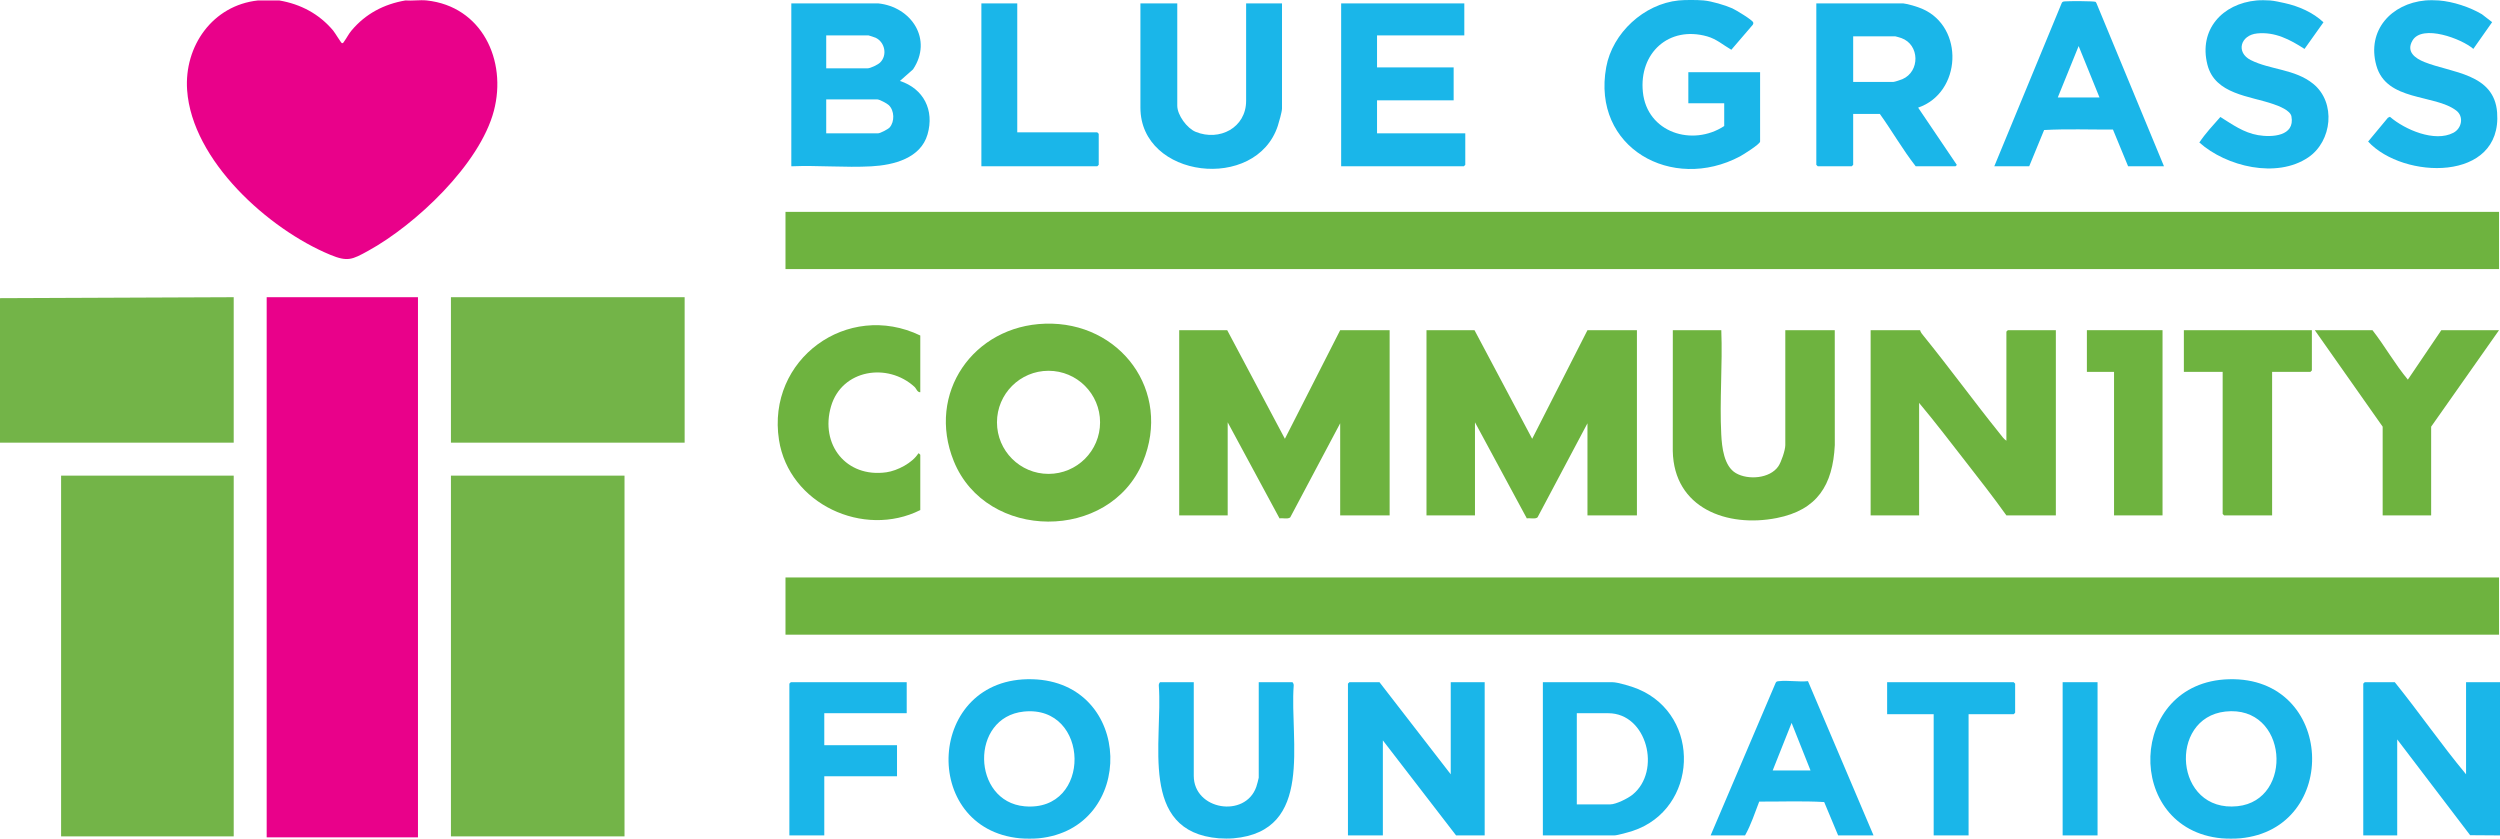
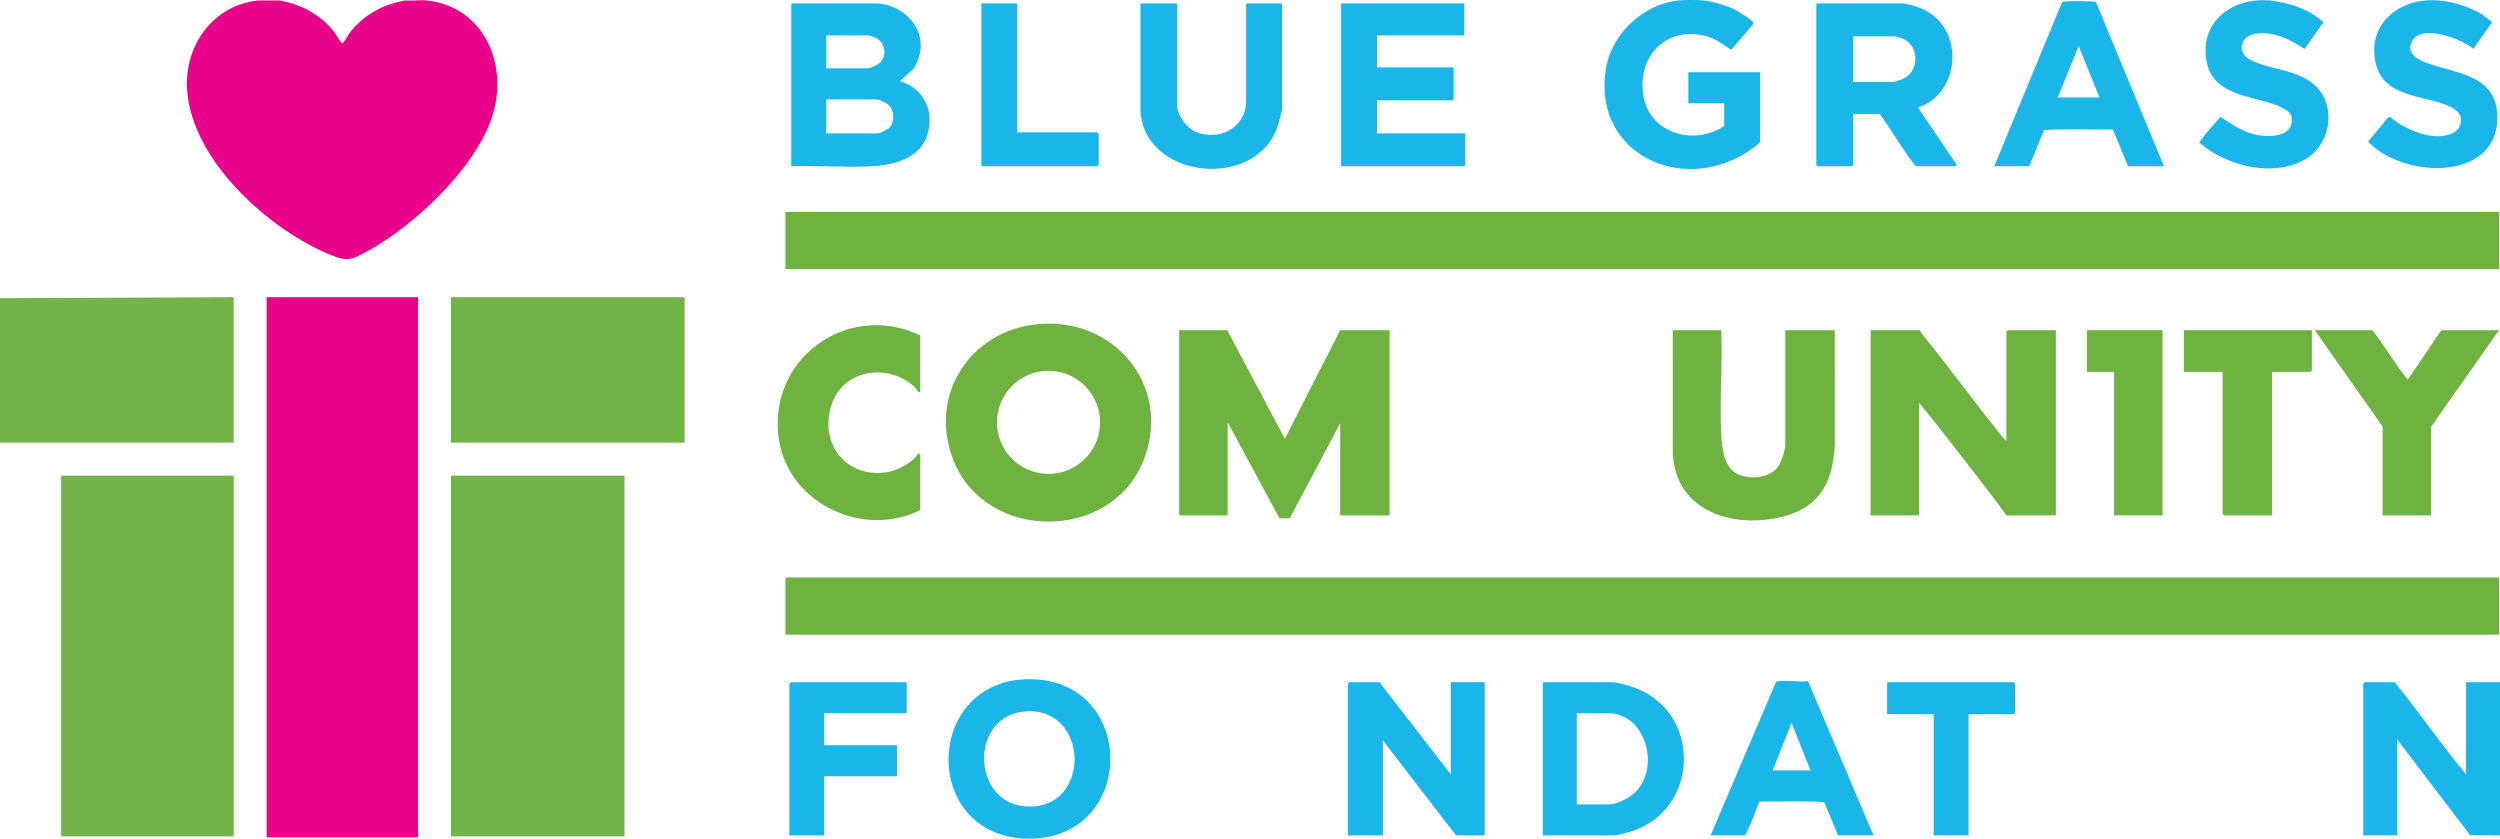
<svg xmlns="http://www.w3.org/2000/svg" id="Layer_1" data-name="Layer 1" viewBox="0 0 335 112.381">
  <defs>
    <style>
      .cls-1 {
        fill: #73b448;
      }

      .cls-2 {
        fill: #1ab6e9;
      }

      .cls-3 {
        fill: #e9018a;
      }

      .cls-4 {
        fill: #6eb33f;
      }
    </style>
  </defs>
  <path class="cls-3" d="M37.424.062c2.862.488,5.345,1.801,7.214,4.027.235.279,1.07,1.666,1.17,1.69.18.044.222-.107.303-.215.34-.458.594-1,.993-1.476,1.882-2.239,4.333-3.531,7.214-4.027.917.071,1.96-.096,2.859,0,7.397.793,10.778,8.019,9.003,14.786-1.88,7.168-10.481,15.263-16.843,18.763-2.154,1.185-2.751,1.501-5.113.52-8.24-3.421-18.483-12.608-19.149-22.043C24.657,6.178,28.496.712,34.566.062h2.859Z" />
  <polygon class="cls-1" points="0 39.955 31.317 39.825 31.317 59.317 0 59.317 0 39.955" />
  <path class="cls-2" d="M228.315.062c1.041.096,2.845.625,3.815,1.058.449.201,2.715,1.561,2.801,1.889.029.11.017.207-.049.299l-2.882,3.36c-1.095-.632-1.982-1.438-3.237-1.792-5.164-1.455-9.144,2.255-8.618,7.449.55,5.441,6.637,7.362,10.9,4.564v-3.054h-4.808v-4.158h9.616v9.291c0,.34-2.277,1.768-2.69,1.988-9.092,4.829-19.898-1.151-17.93-11.953.836-4.588,5.061-8.472,9.705-8.942.851-.086,2.521-.079,3.379,0Z" />
  <path class="cls-2" d="M335,111.945l-4.001-.029-9.773-12.836v12.865h-4.548v-20.337c0-.014.181-.195.195-.195h4.028c3.268,4.048,6.228,8.35,9.551,12.345v-12.345h4.548v20.531Z" />
  <path class="cls-2" d="M139.172,112.335c-.644.063-1.823.06-2.469,0-13.51-1.246-12.572-21.698,1.631-21.317,13.603.365,13.985,20.038.838,21.317ZM137.196,95.35c-7.262.751-6.971,12.062.094,12.694,9.094.814,8.801-13.615-.094-12.694Z" />
-   <path class="cls-2" d="M300.175,112.335c-.653.06-1.816.06-2.469,0-13.159-1.218-12.64-20.951.968-21.317,14.222-.382,14.968,20.075,1.501,21.317ZM298.196,95.348c-7.7.852-6.85,13.577,1.637,12.683,7.602-.801,6.77-13.613-1.637-12.683Z" />
  <path class="cls-2" d="M304.203.062c.553.043,1.361.224,1.925.349,1.882.413,3.808,1.245,5.216,2.575l-2.539,3.571c-1.946-1.255-3.947-2.32-6.356-2.075-2.227.226-2.882,2.54-.844,3.57,2.599,1.313,5.93,1.189,8.376,3.189,3.075,2.514,2.525,7.68-.671,9.849-4.231,2.871-10.972,1.238-14.598-1.993.814-1.22,1.841-2.319,2.816-3.42,1.629,1.011,3.108,2.102,5.063,2.435,1.848.315,4.957.147,4.462-2.514-.152-.816-1.685-1.387-2.392-1.635-3.183-1.118-7.856-1.301-8.868-5.296-1.188-4.69,2-8.181,6.589-8.604.506-.047,1.308-.039,1.819,0Z" />
  <path class="cls-2" d="M326.813.062c1.891.147,4.128.881,5.758,1.844l1.375,1.062-2.518,3.584c-1.55-1.357-6.841-3.344-8.151-1.125-.892,1.51.361,2.39,1.589,2.884,3.654,1.469,9.349,1.508,9.748,6.755.712,9.368-12.582,8.996-17.285,3.903l2.654-3.193.268-.126c1.99,1.72,5.994,3.458,8.504,2.142,1.14-.598,1.421-2.184.389-2.974-2.916-2.233-9.369-1.188-10.715-6.048-1.304-4.707,2.008-8.29,6.565-8.709.506-.047,1.308-.04,1.819,0Z" />
-   <path class="cls-2" d="M163.342,112.335c-10.862-.872-7.492-13.065-8.063-20.473-.028-.133.094-.448.202-.448h4.483v12.54c0,4.599,6.891,5.706,8.378,1.491.064-.18.328-1.126.328-1.231v-12.8h4.483c.108,0,.23.315.202.448-.554,7.444,2.795,19.522-8.063,20.473-.543.048-1.404.044-1.949,0Z" />
  <rect class="cls-4" x="105.256" y="77.38" width="229.614" height="7.667" />
  <rect class="cls-4" x="105.256" y="28.39" width="229.614" height="7.667" />
  <rect class="cls-3" x="35.735" y="39.825" width="20.272" height="72.38" />
  <rect class="cls-1" x="60.425" y="63.735" width="23.26" height="48.34" />
  <rect class="cls-1" x="8.187" y="63.735" width="23.13" height="48.34" />
  <rect class="cls-1" x="60.425" y="39.825" width="31.317" height="19.492" />
  <path class="cls-2" d="M117.666.452c4.481.454,7.358,4.845,4.682,8.84l-1.757,1.554c3.187,1.048,4.628,3.917,3.703,7.149s-4.57,4.131-7.532,4.293c-3.51.193-7.198-.155-10.726-.005V.452h11.63ZM110.714,9.158h5.523c.397,0,1.385-.476,1.695-.774,1.002-.967.657-2.723-.588-3.321-.109-.053-.925-.323-.977-.323h-5.653v4.418ZM110.714,17.865h6.952c.282,0,1.341-.549,1.55-.789.683-.781.642-2.258-.115-2.985-.253-.243-1.261-.774-1.565-.774h-6.822v4.548Z" />
  <path class="cls-2" d="M255.018.452c.649.066,1.914.452,2.531.717,5.721,2.45,5.305,11.266-.519,13.254l5.137,7.602c.127.069-.117.258-.132.258h-5.328c-1.745-2.225-3.155-4.715-4.808-7.017h-3.574v6.822c0,.014-.181.195-.195.195h-4.548c-.014,0-.195-.181-.195-.195V.452h11.63ZM248.326,10.977h5.393c.154,0,.988-.277,1.194-.365,2.393-1.024,2.333-4.626-.127-5.51-.126-.045-.748-.232-.807-.232h-5.653v6.107Z" />
  <path class="cls-2" d="M194.399,103.759v-12.345h4.548v20.531h-3.833l-9.811-12.735v12.735h-4.678v-20.337c0-.014.181-.195.195-.195h4.028l9.551,12.345Z" />
  <path class="cls-2" d="M196.218.452v4.288h-11.695v4.288h10.266v4.418h-10.266v4.418h11.825v4.223c0,.014-.181.195-.195.195h-16.438V.452h16.503Z" />
  <path class="cls-2" d="M206.744,111.945v-20.531h9.291c.799,0,2.706.597,3.49.928,8.541,3.602,8.002,16.093-.724,18.991-.501.166-2.067.613-2.506.613h-9.551ZM211.292,107.787h4.483c.773,0,2.368-.801,2.986-1.302,3.902-3.168,1.931-10.913-3.246-10.913h-4.223v12.215Z" />
  <path class="cls-2" d="M157.754.452v13.709c0,1.258,1.3,3.031,2.47,3.508,3.173,1.293,6.756-.542,6.756-4.157V.452h4.808v14.099c0,.405-.406,1.836-.558,2.301-2.907,8.891-18.414,7.074-18.414-2.431V.452h4.938Z" />
  <path class="cls-2" d="M285.166,22.283l-2.029-4.922c-3.067.013-6.19-.106-9.226.061l-1.999,4.861h-4.678L276.275.398c.094-.201.251-.192.437-.213.449-.052,3.936-.049,4.106.067l.101.159,9.055,21.872h-4.808ZM281.332,13.057l-2.794-6.888-2.794,6.888h5.588Z" />
  <path class="cls-2" d="M229.224,111.945l8.719-20.453c.094-.201.247-.194.434-.216,1.2-.14,2.659.125,3.892,0l8.786,20.67h-4.743l-1.869-4.471c-2.863-.168-5.813-.047-8.707-.062-.592,1.519-1.097,3.116-1.899,4.533h-4.613ZM242.609,103.239l-2.534-6.369-2.534,6.369h5.068Z" />
  <path class="cls-2" d="M121.499,91.414v4.158h-11.045v4.288h9.746v4.158h-9.746v7.927h-4.678v-20.337c0-.014.181-.195.195-.195h15.529Z" />
  <path class="cls-2" d="M136.313.452v17.283h10.721c.014,0,.195.181.195.195v4.158c0,.014-.181.195-.195.195h-15.529V.452h4.808Z" />
  <path class="cls-2" d="M263.79,95.702v16.243h-4.678v-16.243h-6.237v-4.288h16.958c.014,0,.195.181.195.195v3.898c0,.014-.181.195-.195.195h-6.042Z" />
-   <rect class="cls-2" x="276.394" y="91.414" width="4.678" height="20.531" />
  <g>
-     <path class="cls-4" d="M197.582,44.244l7.73,14.554,7.408-14.554h6.627v24.82h-6.627v-12.345l-6.69,12.606c-.309.275-1.021.063-1.437.138l-6.947-12.874v12.475h-6.497v-24.82h6.432Z" />
    <path class="cls-4" d="M164.446,44.244l7.73,14.554,7.408-14.554h6.627v24.82h-6.627v-12.345l-6.69,12.606c-.309.275-1.021.063-1.437.138l-6.947-12.874v12.475h-6.497v-24.82h6.432Z" />
    <path class="cls-4" d="M257.292,44.244c.056.284.29.545.469.766,3.477,4.29,6.731,8.766,10.192,13.068.27.336.544.748.904.98v-14.619c0-.014.181-.195.195-.195h6.432v24.82h-6.627c-1.713-2.409-3.577-4.785-5.406-7.134-2.074-2.662-4.123-5.353-6.289-7.94v15.074h-6.497v-24.82h6.627Z" />
    <path class="cls-4" d="M140.054,43.373c10.033-.31,17.026,9.026,13.085,18.541-4.43,10.696-20.985,10.627-25.335-.13-3.677-9.093,2.633-18.114,12.25-18.411ZM147.41,56.593c0-3.815-3.093-6.908-6.908-6.908s-6.908,3.093-6.908,6.908,3.093,6.908,6.908,6.908,6.908-3.093,6.908-6.908Z" />
    <path class="cls-4" d="M230.654,44.244c.183,4.603-.243,9.392-.005,13.975.088,1.698.351,4.246,1.964,5.183,1.633.949,4.559.735,5.687-.922.394-.579.931-2.162.931-2.837v-15.399h6.627l.005,15.404c-.267,5.339-2.333,8.694-7.775,9.767-6.657,1.313-13.79-1.316-13.936-8.987l.005-16.184h6.497Z" />
    <path class="cls-4" d="M123.318,52.56c-.413.016-.513-.48-.774-.72-3.593-3.292-9.734-2.341-11.183,2.602-1.497,5.111,2.016,9.607,7.416,8.845,1.474-.208,3.501-1.262,4.284-2.541.051-.035.258.172.258.195v7.407c-7.609,3.811-17.603-.83-18.934-9.394-1.68-10.804,9.181-18.692,18.934-13.996v7.602Z" />
    <path class="cls-4" d="M317.912,44.244c1.668,2.14,3.011,4.558,4.741,6.627l4.485-6.627h7.732l-9.096,12.93v11.89h-6.497v-11.89l-9.096-12.93h7.732Z" />
    <path class="cls-4" d="M309.791,44.244v5.393c0,.014-.181.195-.195.195h-5.133v19.232h-6.432c-.014,0-.195-.181-.195-.195v-19.037h-5.198v-5.588h17.153Z" />
    <polygon class="cls-4" points="289.779 44.244 289.779 69.063 283.282 69.063 283.282 49.831 279.643 49.831 279.643 44.244 289.779 44.244" />
  </g>
</svg>